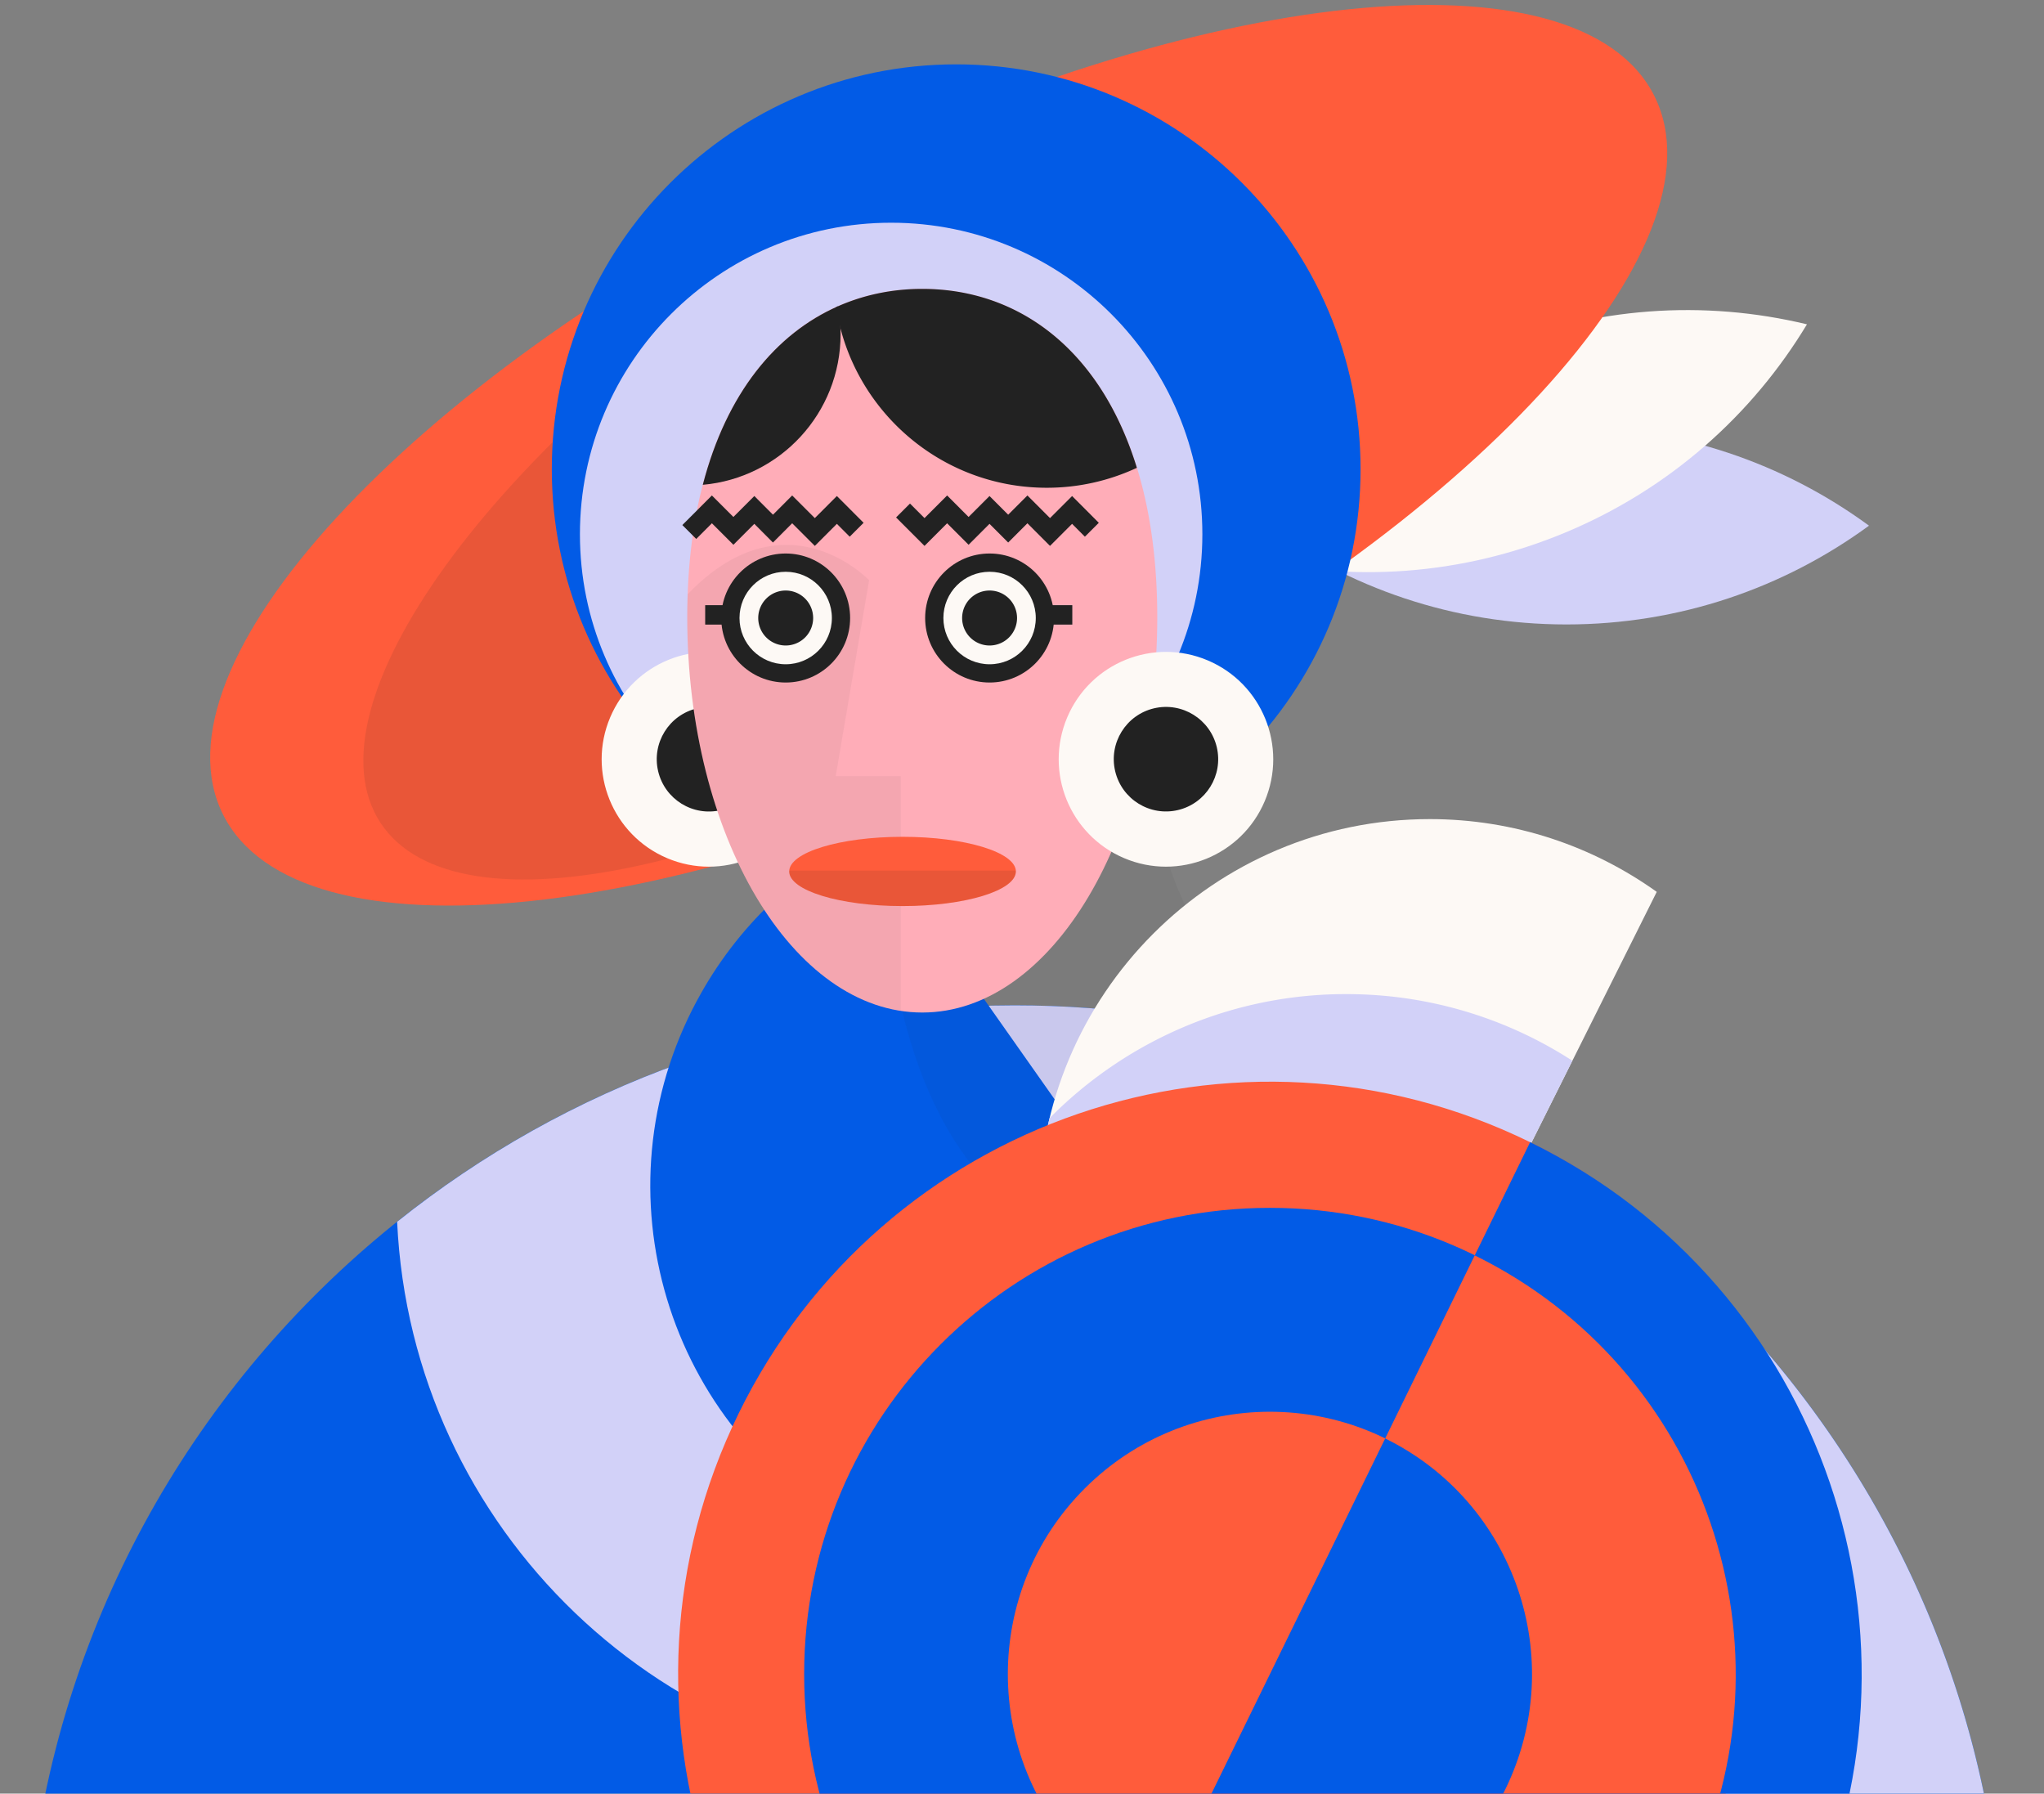
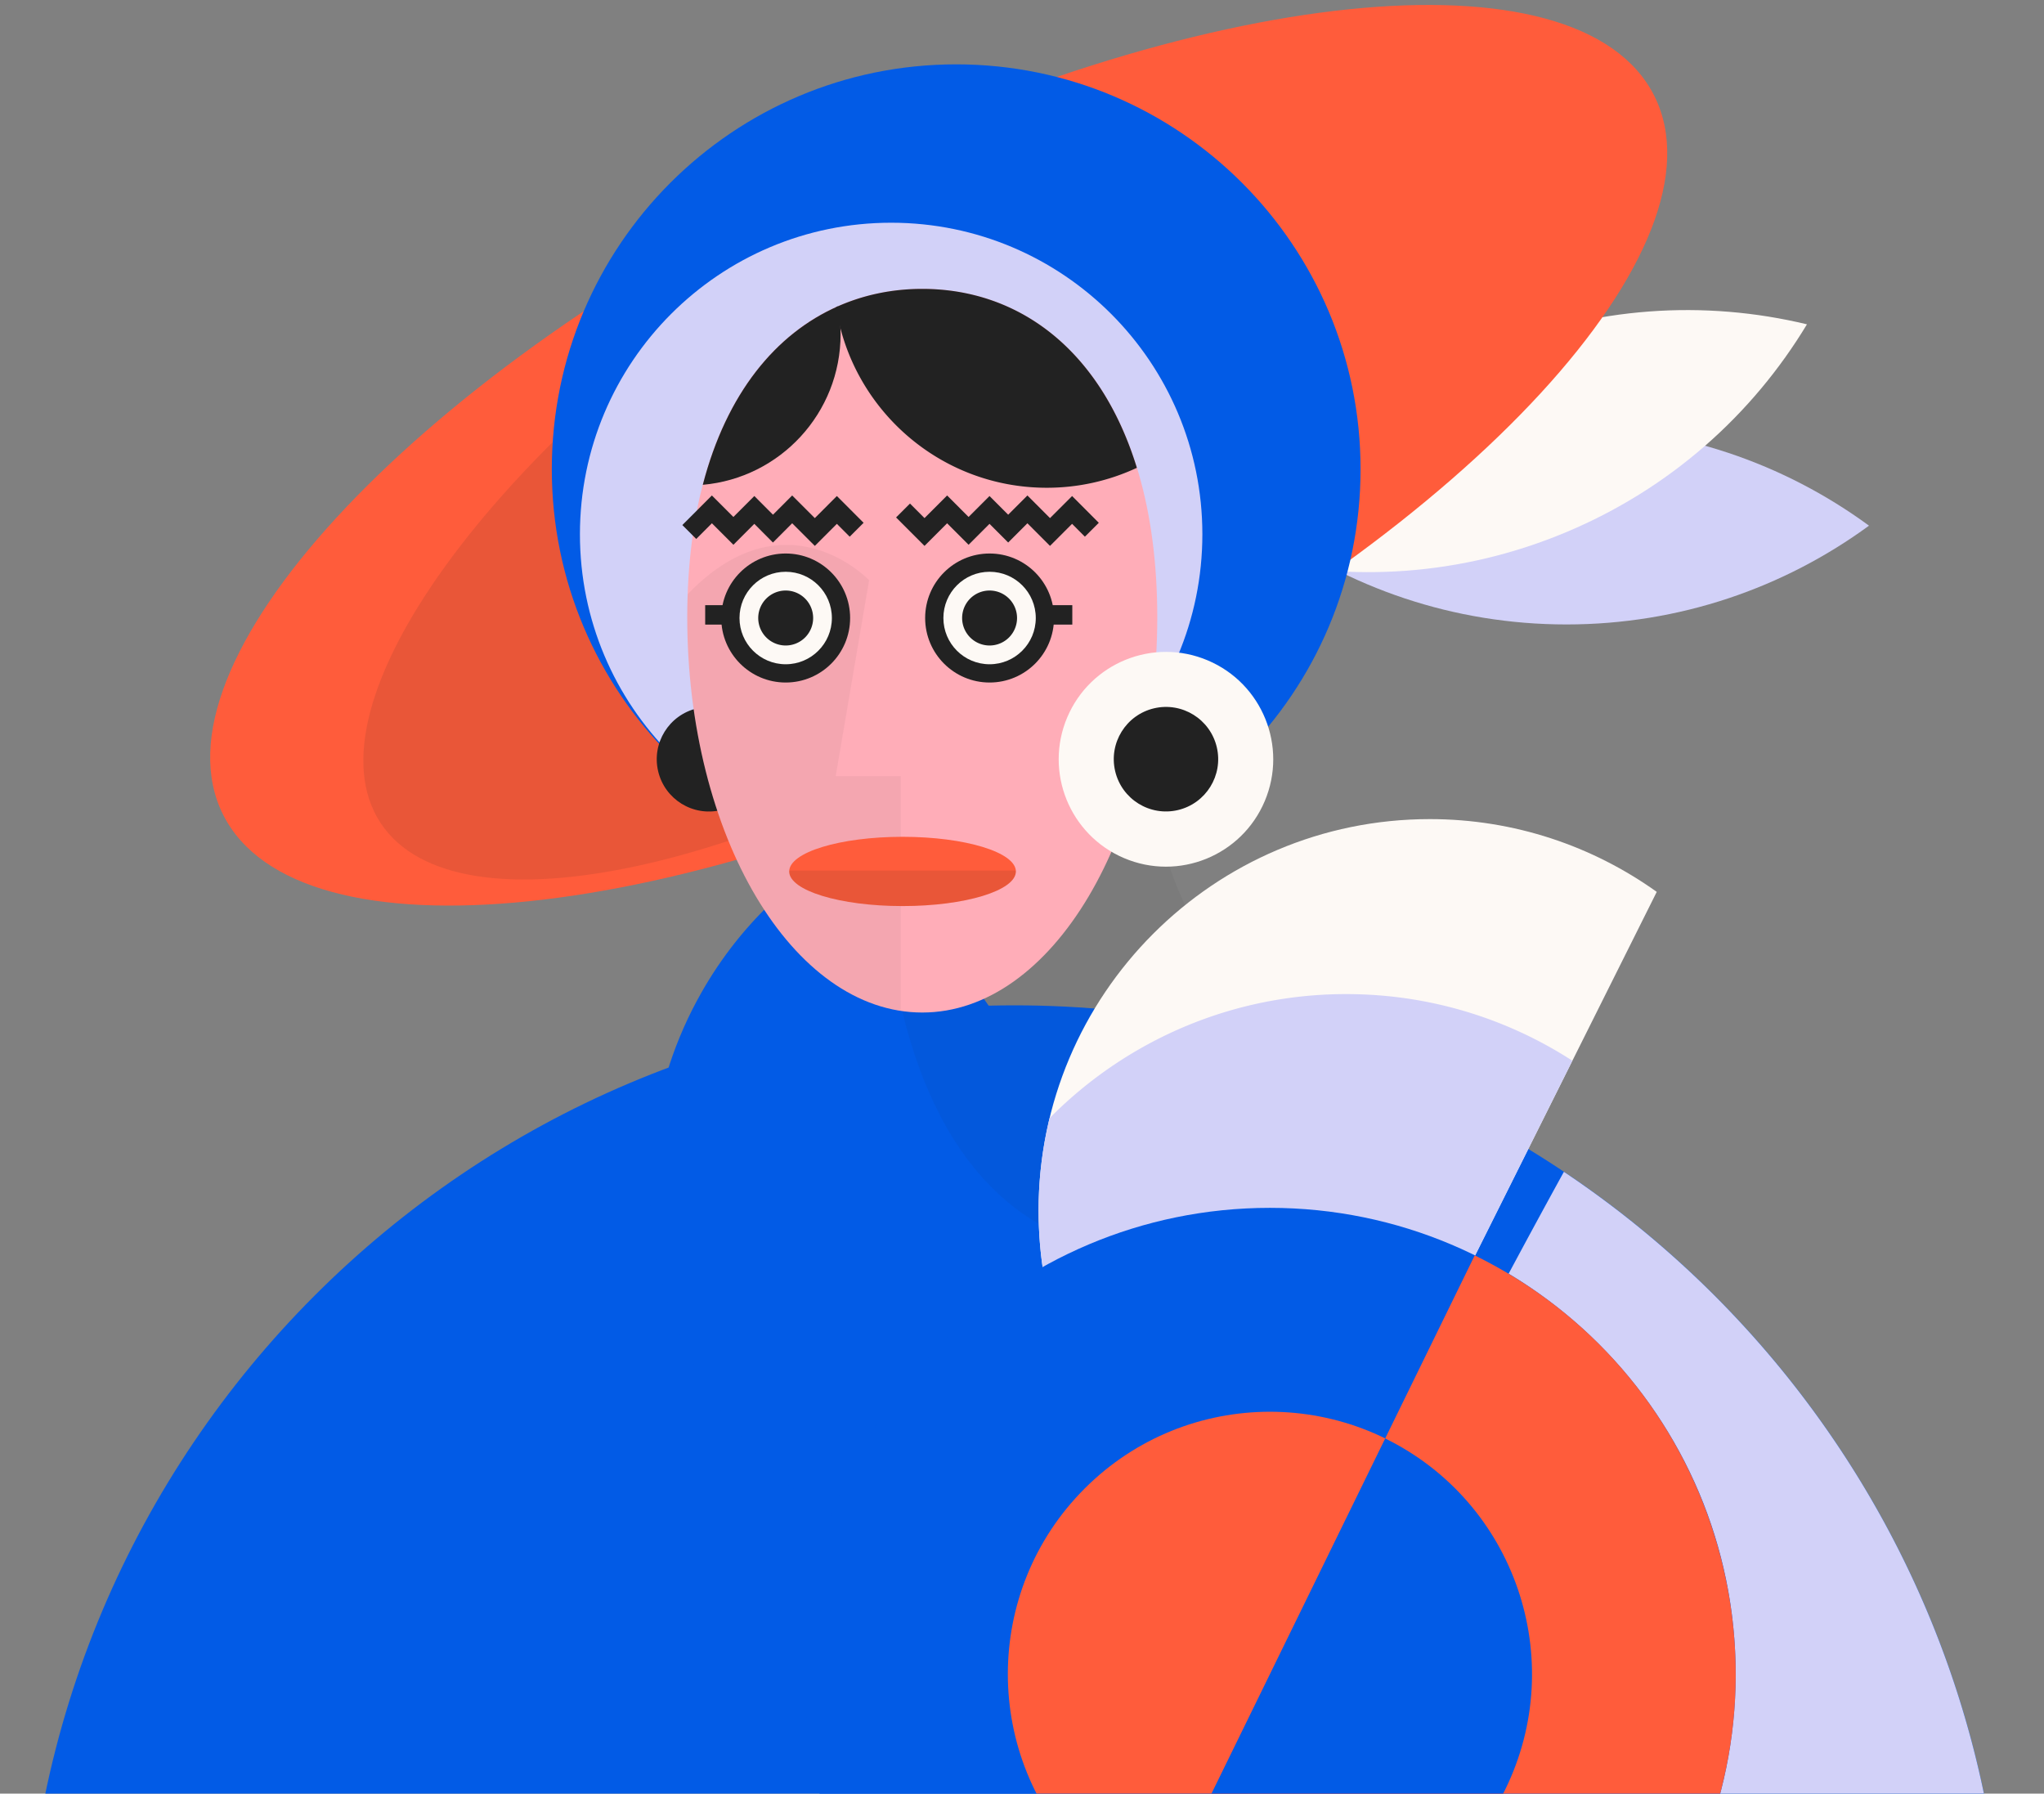
<svg xmlns="http://www.w3.org/2000/svg" width="416" height="365" fill="none">
  <rect width="100%" height="100%" fill="#808080" stroke="none" />
  <g clip-path="url(#a)">
    <path fill="#025BE6" d="M206.504 608c111.287 0 201.503-90.307 201.503-201.705 0-111.399-90.216-201.706-201.503-201.706C95.216 204.589 5 294.896 5 406.295 5 517.693 95.216 608 206.504 608Z" />
    <path fill="#D2D1F8" d="M318.288 238.465a2001.857 2001.857 0 0 0-25.427 47.74c-52.694 102.285-97.669 208.244-144.682 313.201 18.459 5.579 38.041 8.594 58.318 8.594C317.78 608 408 517.697 408 406.295c0-70-35.63-131.663-89.712-167.83Z" />
-     <path fill="#D2D1F8" d="M80.825 248.641c2.898 62.487 54.418 112.262 117.558 112.262 63.14 0 117.694-52.747 117.694-117.812 0-2.077-.057-4.139-.157-6.188-31.509-20.44-69.078-32.314-109.423-32.314-47.536 0-91.215 16.487-125.672 44.045v.007Z" />
    <path fill="#025BE6" d="M141.84 203.637c-20.806 38.774-6.275 87.087 32.461 107.914 31.308 16.837 68.849 10.549 93.075-12.963L176.74 169.905c-14.359 7.083-26.744 18.534-34.893 33.732h-.007Z" />
    <path fill="#222" d="M180.733 139.467s-12.585 91.821 35.966 112.233c45.253 19.029 84.482-17.01 84.482-17.01s-69.915-19.444-67.976-91.37c2.518-93.362-52.472-3.853-52.472-3.853Z" opacity=".05" />
    <path fill="#FDF9F5" d="M290.986 166.689c-43.965 0-79.61 35.68-79.61 79.689 0 35.58 23.296 65.703 55.449 75.944l70.359-140.823c-13.029-9.31-28.969-14.81-46.198-14.81Z" />
    <path fill="#D2D1F8" d="M211.376 246.378c0 35.58 23.296 65.703 55.449 75.944l53.188-106.46a84.404 84.404 0 0 0-42.599-13.493c-24.834-.996-47.6 8.787-63.805 25.181a80.06 80.06 0 0 0-2.24 18.835l.007-.007Z" />
-     <path fill="#FF5C3B" d="M150.311 287.673c-29.248 59.787-4.543 131.986 55.184 161.263 59.727 29.278 108.844-6.739 138.092-66.519 29.248-59.787 27.552-120.705-32.175-149.983-59.727-29.277-131.853-4.547-161.101 55.239Z" />
-     <path fill="#025BE6" d="M311.413 232.434 205.495 448.936c59.727 29.278 131.853 4.541 161.101-55.246 29.249-59.787 4.544-131.985-55.183-161.263v.007Z" />
    <path fill="#025BE6" d="M258.454 435.572c52.352 0 94.792-42.482 94.792-94.887 0-52.404-42.44-94.887-94.792-94.887-52.353 0-94.792 42.483-94.792 94.887 0 52.405 42.439 94.887 94.792 94.887Z" />
    <path fill="#FF5C3B" d="m300.144 255.467-83.38 170.437c47.013 23.047 103.792 3.574 126.816-43.487 23.024-47.06 3.577-103.896-43.443-126.943l.007-.007Z" />
    <path fill="#FF5C3B" d="M296.172 378.437c20.829-20.85 20.829-54.656 0-75.507-20.83-20.85-54.602-20.85-75.432 0-20.829 20.851-20.829 54.657 0 75.507 20.83 20.851 54.602 20.851 75.432 0Z" />
    <path fill="#025BE6" d="m281.914 292.737-46.913 95.896c26.458 12.963 58.403 2.013 71.353-24.472 12.957-26.484 2.011-58.461-24.44-71.432v.008Z" />
    <path fill="#D2D1F8" d="M318.796 86.835c-23.038-.008-44.33 7.462-61.602 20.103 17.265 12.655 38.55 20.132 61.588 20.139 23.038.007 44.33-7.463 61.601-20.103-17.264-12.655-38.549-20.132-61.587-20.14Z" />
    <path fill="#FDF9F5" d="M303.17 71.2c-21.256 8.888-38.027 24-49.088 42.334 20.806 5.006 43.329 3.688 64.585-5.2 21.257-8.888 38.027-24 49.088-42.333-20.806-5.006-43.328-3.689-64.585 5.2Z" />
    <path fill="#FF5C3B" d="M218.718 147.862c80.436-40.39 133.255-97.853 117.974-128.346-15.282-30.493-92.876-22.47-173.312 17.92S30.125 135.288 45.406 165.782c15.282 30.493 92.876 22.47 173.312-17.92Z" />
    <path fill="#222" d="M166.079 47.416c-1.109.716-2.225 1.432-3.334 2.17-62.739 41.316-100.93 94.085-85.297 117.869 15.46 23.527 77.771 9.876 139.83-30.388-18.416-29.084-35.458-59.049-51.199-89.644v-.007Z" opacity=".1" />
    <path fill="#025BE6" d="M194.605 177.861c45.453 0 82.3-36.884 82.3-82.382 0-45.499-36.847-82.383-82.3-82.383-45.453 0-82.3 36.884-82.3 82.383 0 45.498 36.847 82.382 82.3 82.382Z" />
    <path fill="#D2D1F8" d="M181.369 172.132c34.982 0 63.34-28.387 63.34-63.404 0-35.016-28.358-63.403-63.34-63.403s-63.34 28.386-63.34 63.403c0 35.017 28.358 63.404 63.34 63.404Z" />
-     <path fill="#FDF9F5" d="M164.384 163.035c4.7-11.113-.488-23.936-11.59-28.642-11.101-4.705-23.912.489-28.612 11.601-4.701 11.113.487 23.936 11.589 28.641 11.101 4.706 23.912-.488 28.613-11.6Z" />
+     <path fill="#FDF9F5" d="M164.384 163.035Z" />
    <path fill="#222" d="M146.715 164.862c5.713-1.341 9.258-7.065 7.918-12.783-1.34-5.719-7.057-9.267-12.77-7.926-5.713 1.341-9.258 7.065-7.918 12.783 1.34 5.719 7.057 9.267 12.77 7.926Z" />
    <path fill="#FFADB8" d="M139.872 125.616c0 44.425 21.414 80.434 47.829 80.434s47.829-36.009 47.829-80.434-21.414-66.827-47.829-66.827-47.829 22.402-47.829 66.827Z" />
    <path fill="#222" d="M176.883 118.081s-16.935-17.933-36.918 2.837a126.598 126.598 0 0 0-.093 4.698c0 41.946 19.089 76.373 43.457 80.09v-47.769h-13.243l6.797-39.856Z" opacity=".05" />
    <path fill="#222" d="M170.157 62.492c3.213 20.819 21.192 36.768 42.892 36.768a43.233 43.233 0 0 0 18.331-4.06c-7.456-24.215-24.205-36.411-43.68-36.411-6.195 0-12.105 1.246-17.536 3.71l-.007-.008Z" />
    <path fill="#222" d="M143.034 98.659c15.719-1.383 28.046-14.582 28.046-30.667 0-1.941-.186-3.832-.529-5.665-12.628 5.557-22.673 17.69-27.517 36.339v-.007Z" />
    <path fill="#FDF9F5" d="M257.402 163.035c4.7-11.113-.488-23.936-11.59-28.642-11.101-4.705-23.911.489-28.612 11.601-4.701 11.113.488 23.936 11.589 28.641 11.101 4.706 23.912-.488 28.613-11.6Z" />
    <path fill="#222" d="M239.729 164.851c5.713-1.342 9.258-7.065 7.918-12.783-1.34-5.719-7.057-9.267-12.77-7.926-5.713 1.341-9.258 7.064-7.918 12.783 1.34 5.718 7.058 9.267 12.77 7.926Z" />
    <path stroke="#222" stroke-miterlimit="10" stroke-width="4" d="m183.788 103.887 4.371 4.376 4.601-4.605 4.371 4.376 4.257-4.262 3.799 3.803 3.914-3.917 4.6 4.605 4.493-4.491 4.021 4.032" />
    <path fill="#222" d="M201.403 138.894c7.242 0 13.114-5.878 13.114-13.128s-5.872-13.127-13.114-13.127c-7.243 0-13.115 5.877-13.115 13.127 0 7.25 5.872 13.128 13.115 13.128Z" />
    <path fill="#222" d="M218.238 123.152h-5.445v3.953h5.445v-3.953Z" />
    <path fill="#FDF9F5" d="M201.403 135.177c5.192 0 9.401-4.213 9.401-9.411 0-5.197-4.209-9.41-9.401-9.41s-9.402 4.213-9.402 9.41c0 5.198 4.21 9.411 9.402 9.411Z" />
    <path fill="#222" d="M201.403 131.36a5.591 5.591 0 0 0 5.588-5.594 5.59 5.59 0 0 0-5.588-5.593 5.59 5.59 0 0 0-5.588 5.593 5.591 5.591 0 0 0 5.588 5.594Z" />
    <path stroke="#222" stroke-miterlimit="10" stroke-width="4" d="m140.287 108.263 4.601-4.605 4.378 4.376 4.257-4.262 3.792 3.803 3.914-3.917 4.607 4.605 4.486-4.491 4.028 4.032" />
    <path fill="#222" d="M159.905 138.894c7.243 0 13.114-5.878 13.114-13.128s-5.871-13.127-13.114-13.127-13.114 5.877-13.114 13.127c0 7.25 5.871 13.128 13.114 13.128Z" />
    <path fill="#222" d="M148.966 123.152h-5.445v3.953h5.445v-3.953Z" />
    <path fill="#FDF9F5" d="M159.905 135.177c5.192 0 9.401-4.213 9.401-9.411 0-5.197-4.209-9.41-9.401-9.41s-9.401 4.213-9.401 9.41c0 5.198 4.209 9.411 9.401 9.411Z" />
    <path fill="#222" d="M159.905 131.36a5.591 5.591 0 0 0 5.588-5.594 5.59 5.59 0 0 0-5.588-5.593 5.59 5.59 0 0 0-5.588 5.593 5.591 5.591 0 0 0 5.588 5.594Z" />
    <path fill="#FF5C3B" d="M183.687 184.386c12.74 0 23.067-3.155 23.067-7.048 0-3.892-10.327-7.047-23.067-7.047-12.739 0-23.066 3.155-23.066 7.047 0 3.893 10.327 7.048 23.066 7.048Z" />
    <path fill="#222" d="M160.635 177.159c0 .058-.014.122-.014.179 0 3.889 10.324 7.048 23.066 7.048 12.743 0 23.067-3.159 23.067-7.048 0-.057-.007-.121-.015-.179h-46.104Z" opacity=".1" />
  </g>
  <defs>
    <clipPath id="a">
      <path fill="#fff" d="M0 0h416v365H0z" />
    </clipPath>
  </defs>
</svg>